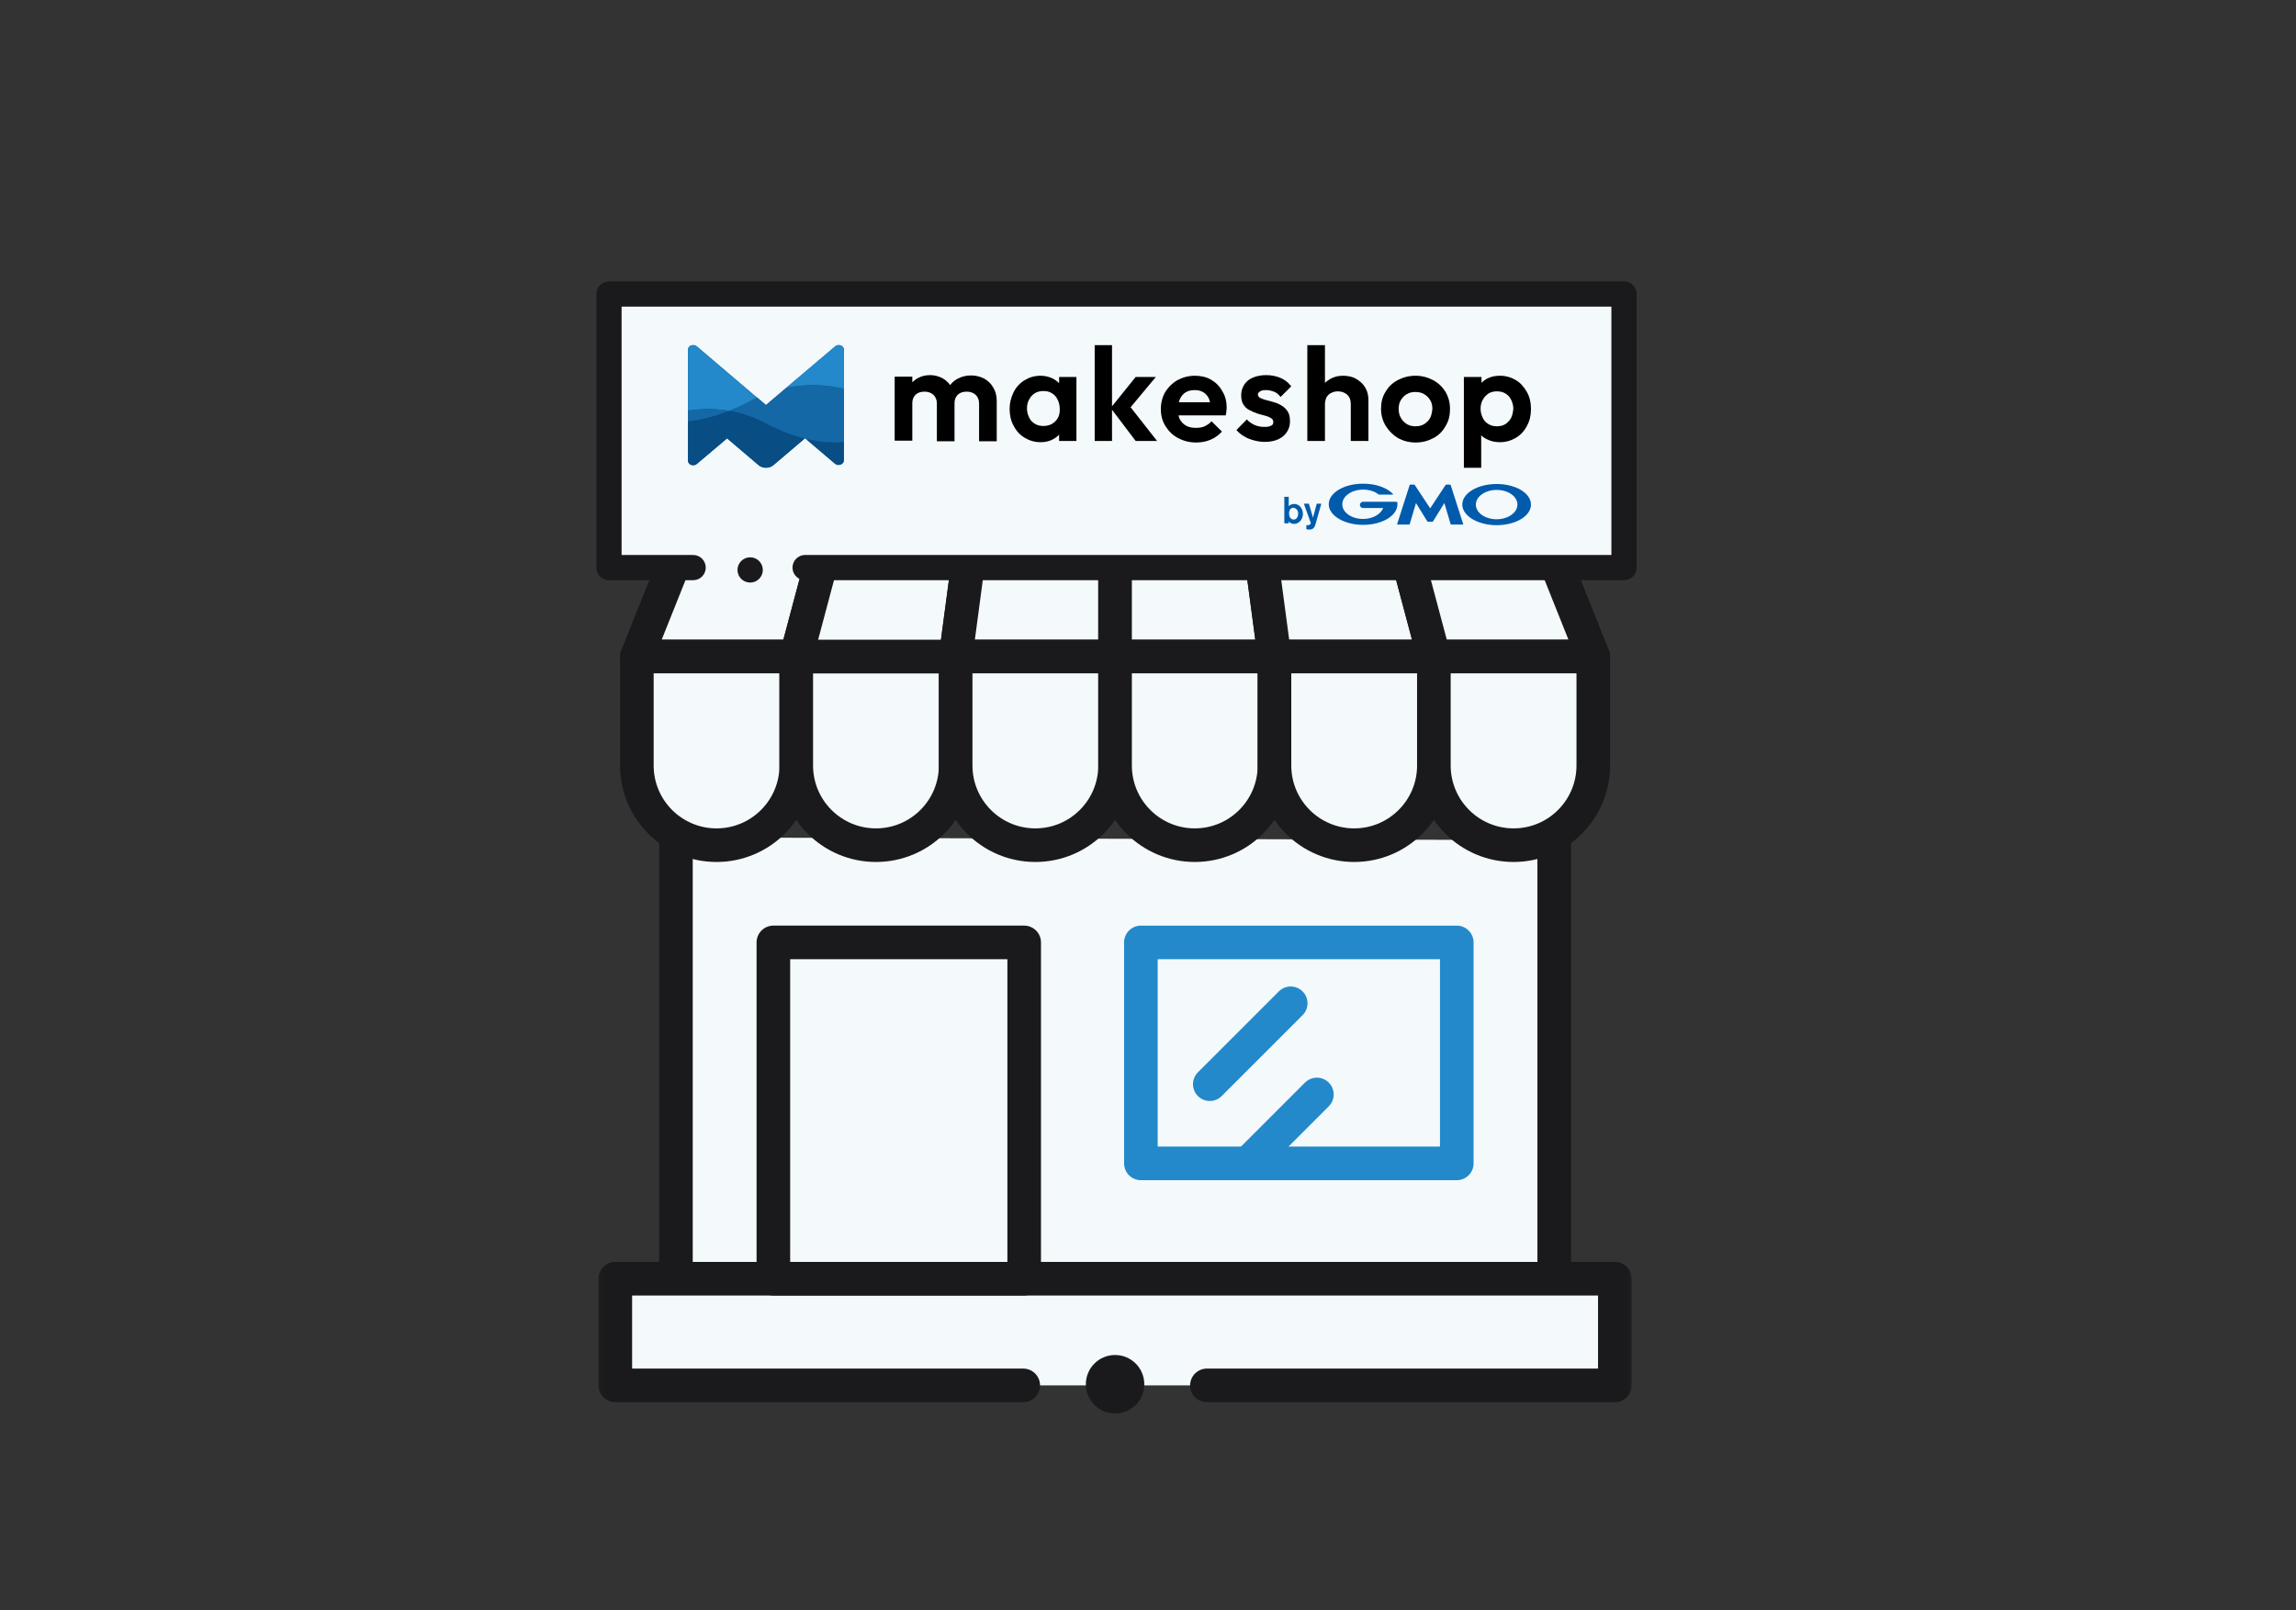
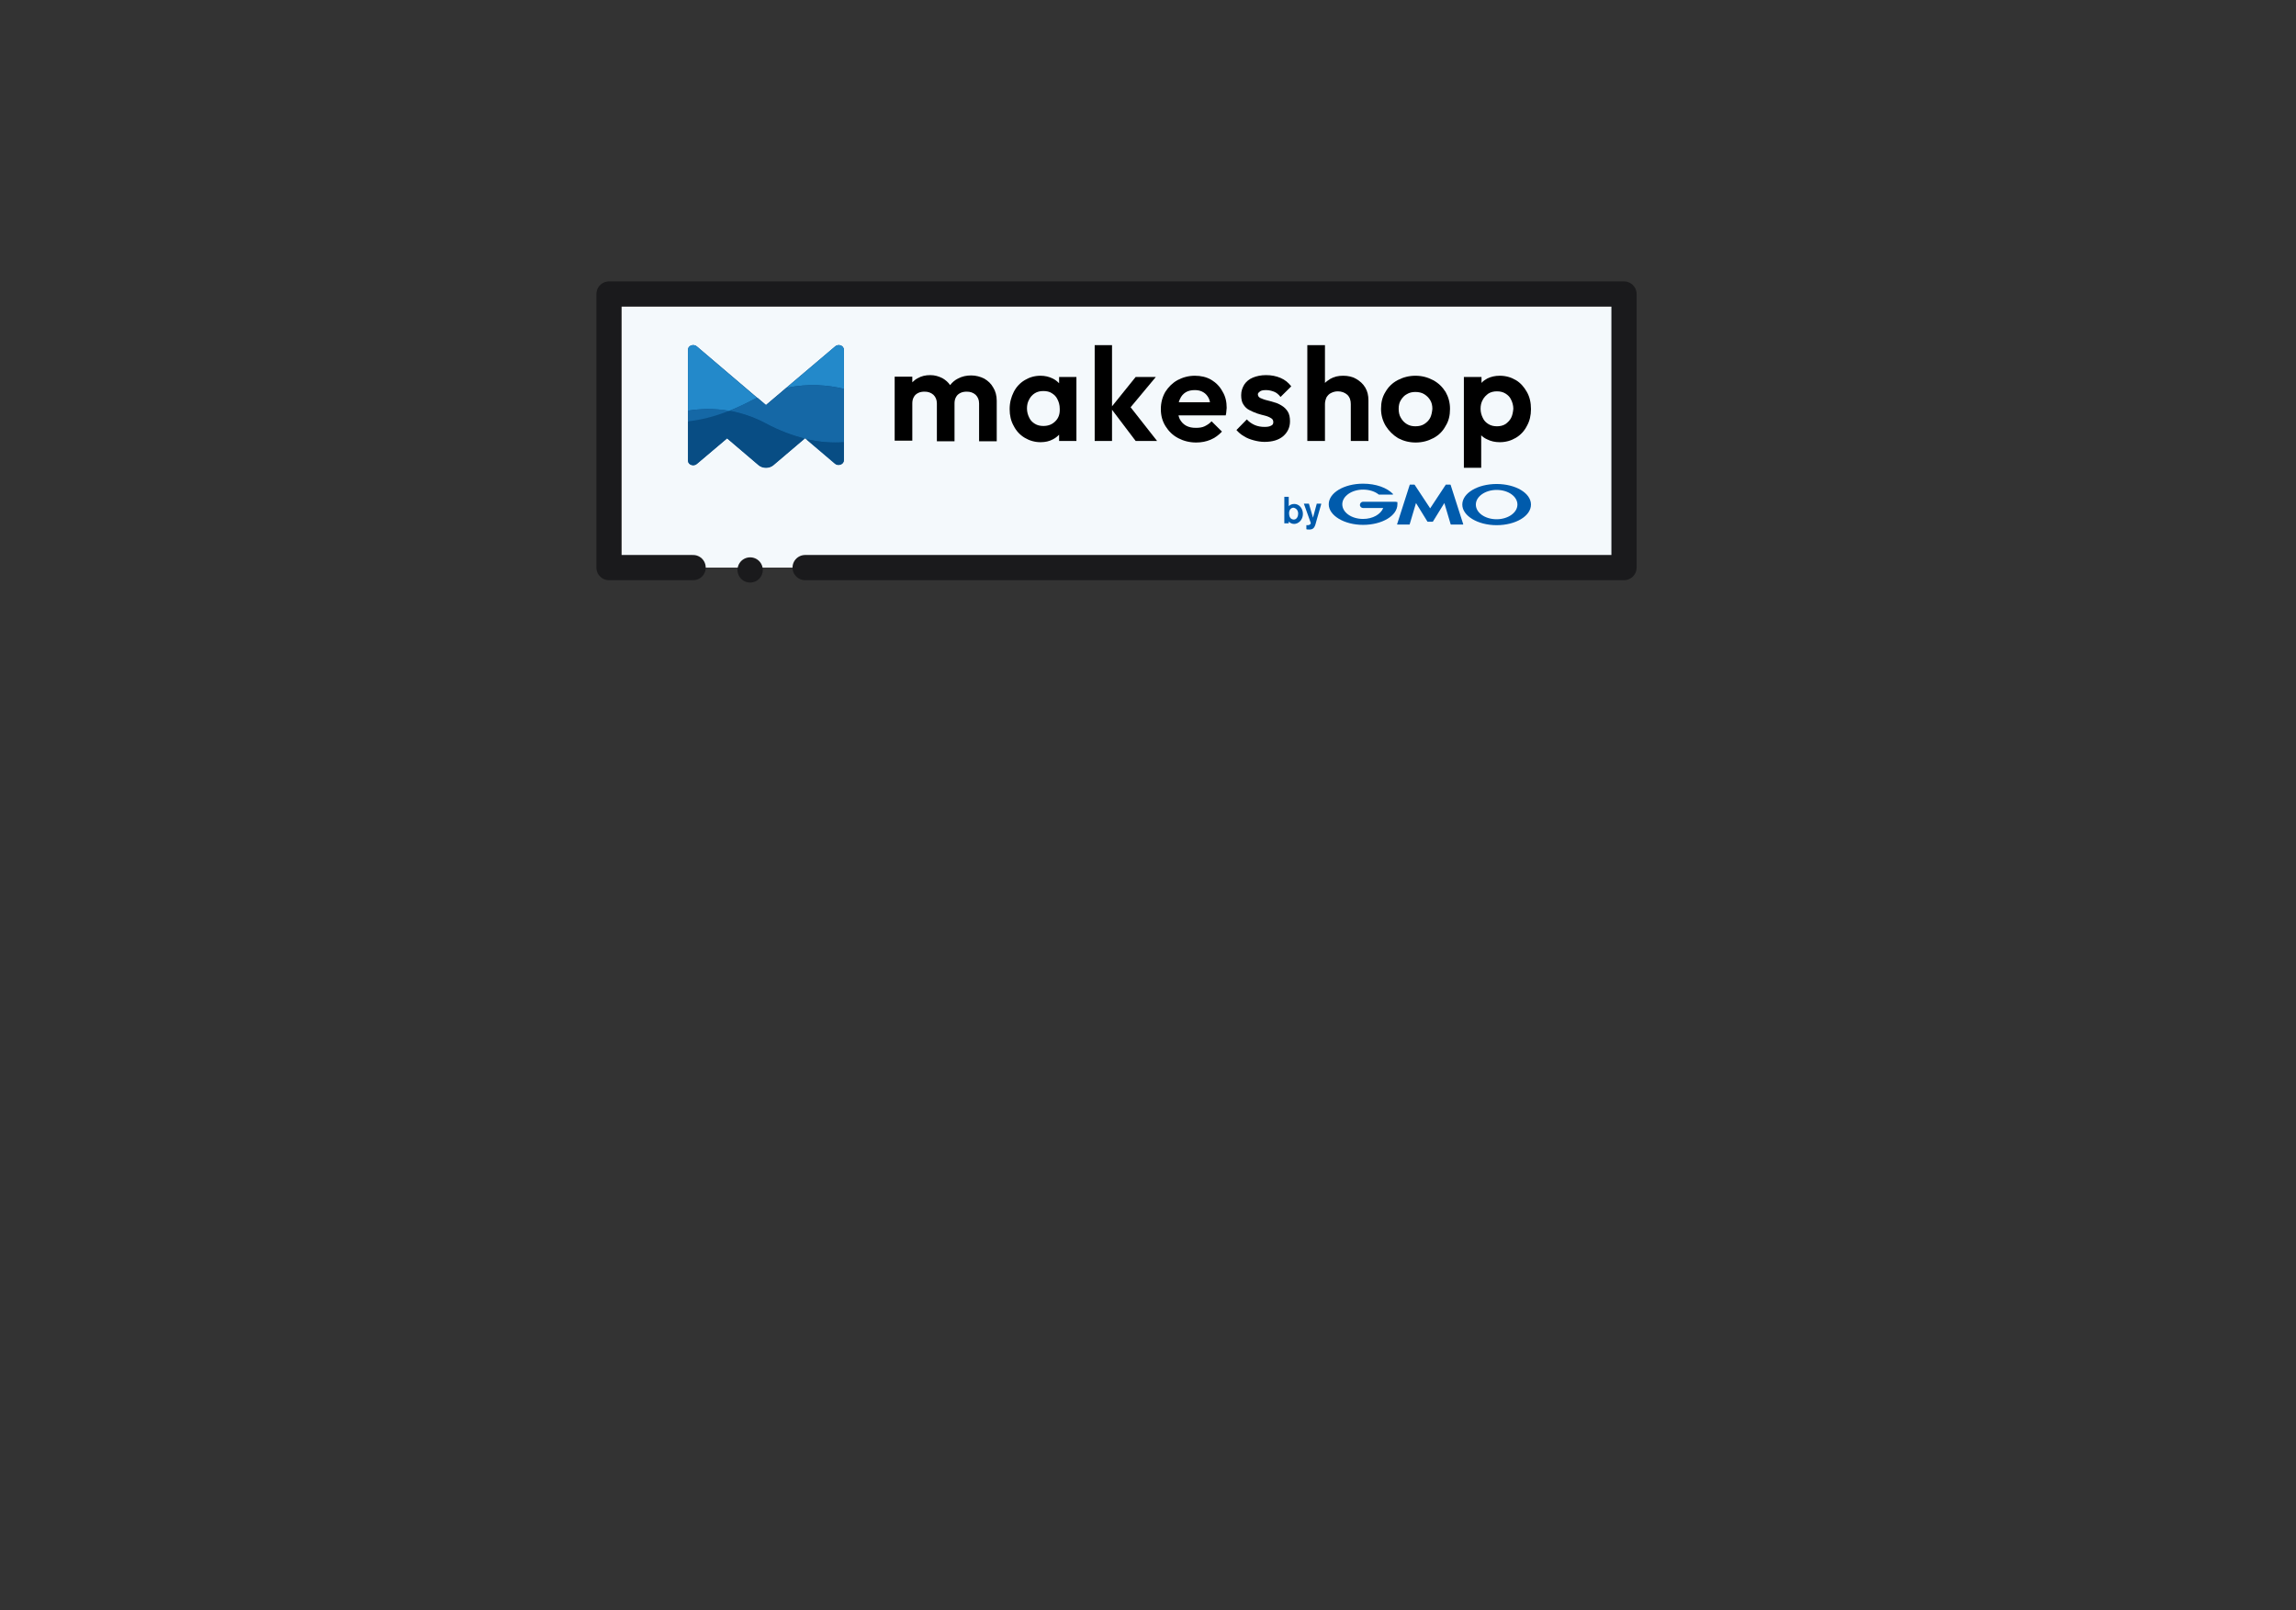
<svg xmlns="http://www.w3.org/2000/svg" width="328" height="230" viewBox="0 0 328 230" fill="none">
  <rect x="0" y="0" width="328" height="230" fill="#333333" stroke="none" />
  <g clip-path="url(#clip0_16013_674)">
    <mask id="mask0_16013_674" style="mask-type:luminance" maskUnits="userSpaceOnUse" x="85" y="60" width="149" height="149">
      <path d="M233.447 208.447V60.145H85.145V208.447H233.447Z" fill="white" stroke="white" stroke-width="0.29" />
    </mask>
    <g mask="url(#mask0_16013_674)">
      <path d="M222.03 120.017V182.668H96.562V119.63" fill="#F4F9FC" />
      <path d="M222.03 120.017V182.668H96.562V119.63" stroke="#1A1A1C" stroke-width="4.8" stroke-miterlimit="10" stroke-linecap="round" stroke-linejoin="round" />
      <path d="M146.176 197.906H87.902V182.668H230.69V197.906H172.416" fill="#F4F9FC" />
-       <path d="M146.176 197.906H87.902V182.668H230.69V197.906H172.416" stroke="#1A1A1C" stroke-width="4.8" stroke-miterlimit="10" stroke-linecap="round" stroke-linejoin="round" />
      <path d="M119.909 70.686H100.215L90.98 93.785H113.752L119.909 70.686Z" fill="#F4F9FC" stroke="#1A1A1C" stroke-width="4.8" stroke-miterlimit="10" stroke-linecap="round" stroke-linejoin="round" />
      <path d="M90.98 93.785V109.35C90.98 115.638 96.078 120.736 102.366 120.736C108.654 120.736 113.752 115.638 113.752 109.35V93.785H90.98Z" fill="#F4F9FC" stroke="#1A1A1C" stroke-width="4.8" stroke-miterlimit="10" stroke-linecap="round" stroke-linejoin="round" />
      <path d="M113.752 93.785V109.35C113.752 115.638 118.85 120.736 125.138 120.736C131.427 120.736 136.524 115.638 136.524 109.35V93.785H113.752Z" fill="#F4F9FC" stroke="#1A1A1C" stroke-width="4.8" stroke-miterlimit="10" stroke-linecap="round" stroke-linejoin="round" />
      <path d="M139.602 70.686H119.909L113.752 93.785H136.524L139.602 70.686Z" fill="#F4F9FC" stroke="#1A1A1C" stroke-width="4.8" stroke-miterlimit="10" stroke-linecap="round" stroke-linejoin="round" />
      <path d="M159.296 70.686H139.602L136.524 93.785H159.296V70.686Z" fill="#F4F9FC" stroke="#1A1A1C" stroke-width="4.8" stroke-miterlimit="10" stroke-linecap="round" stroke-linejoin="round" />
      <path d="M136.524 93.785V109.35C136.524 115.638 141.622 120.736 147.91 120.736C154.198 120.736 159.296 115.638 159.296 109.35V93.785H136.524Z" fill="#F4F9FC" stroke="#1A1A1C" stroke-width="4.8" stroke-miterlimit="10" stroke-linecap="round" stroke-linejoin="round" />
      <path d="M178.99 70.686H159.296V93.785H182.068L178.99 70.686Z" fill="#F4F9FC" stroke="#1A1A1C" stroke-width="4.8" stroke-miterlimit="10" stroke-linecap="round" stroke-linejoin="round" />
      <path d="M159.296 93.785V109.35C159.296 115.638 164.394 120.736 170.682 120.736C176.971 120.736 182.068 115.638 182.068 109.35V93.785H159.296Z" fill="#F4F9FC" stroke="#1A1A1C" stroke-width="4.8" stroke-miterlimit="10" stroke-linecap="round" stroke-linejoin="round" />
      <path d="M198.684 70.686H178.99L182.068 93.785H204.84L198.684 70.686Z" fill="#F4F9FC" stroke="#1A1A1C" stroke-width="4.8" stroke-miterlimit="10" stroke-linecap="round" stroke-linejoin="round" />
      <path d="M182.068 93.785V109.35C182.068 115.638 187.166 120.736 193.454 120.736C199.742 120.736 204.84 115.638 204.84 109.35V93.785H182.068Z" fill="#F4F9FC" stroke="#1A1A1C" stroke-width="4.8" stroke-miterlimit="10" stroke-linecap="round" stroke-linejoin="round" />
      <path d="M218.378 70.686H198.684L204.84 93.785H227.612L218.378 70.686Z" fill="#F4F9FC" stroke="#1A1A1C" stroke-width="4.8" stroke-miterlimit="10" stroke-linecap="round" stroke-linejoin="round" />
      <path d="M204.84 93.785V109.35C204.84 115.638 209.938 120.736 216.226 120.736C222.514 120.736 227.612 115.638 227.612 109.35V93.785H204.84Z" fill="#F4F9FC" stroke="#1A1A1C" stroke-width="4.8" stroke-miterlimit="10" stroke-linecap="round" stroke-linejoin="round" />
      <path d="M146.312 182.668H110.481V134.627H146.312V182.668Z" fill="#F4F9FC" stroke="#1A1A1C" stroke-width="4.8" stroke-miterlimit="10" stroke-linecap="round" stroke-linejoin="round" />
      <path d="M208.111 166.194H162.985V134.628H208.111V166.194Z" fill="#F4F9FC" stroke="#2389CA" stroke-width="4.8" stroke-miterlimit="10" stroke-linecap="round" stroke-linejoin="round" />
      <path d="M172.827 154.88L184.385 143.322Z" fill="#F4F9FC" />
      <path d="M172.827 154.88L184.385 143.322" stroke="#2389CA" stroke-width="4.8" stroke-miterlimit="10" stroke-linecap="round" stroke-linejoin="round" />
      <path d="M178.788 165.685L188.126 156.347Z" fill="#F4F9FC" />
      <path d="M178.788 165.685L188.126 156.347" stroke="#2389CA" stroke-width="4.8" stroke-miterlimit="10" stroke-linecap="round" stroke-linejoin="round" />
    </g>
    <circle cx="159.296" cy="197.74" r="3.339" fill="#1A1A1C" stroke="#1A1A1C" stroke-width="1.67" />
  </g>
  <path d="M99.017 81.082H87V42H232V81.082H115.018" fill="#F4F9FC" />
  <path d="M99.017 81.082H87V42H232V81.082H115.018" stroke="#1A1A1C" stroke-width="3.6" stroke-miterlimit="10" stroke-linecap="round" stroke-linejoin="round" />
  <path d="M107.171 81.418H107.159" stroke="#1A1A1C" stroke-width="3.6" stroke-miterlimit="10" stroke-linecap="round" stroke-linejoin="round" />
  <path d="M140.59 54.077C140.05 53.81 139.42 53.632 138.745 53.632C138.07 53.632 137.44 53.765 136.855 54.077C136.405 54.3 136.045 54.612 135.73 55.013C135.46 54.612 135.1 54.3 134.65 54.033C134.11 53.765 133.57 53.587 132.895 53.587C132.22 53.587 131.635 53.721 131.095 54.033C130.825 54.166 130.555 54.389 130.33 54.612V53.81H127.81V62.946H130.33V57.598C130.33 57.241 130.42 56.929 130.555 56.706C130.69 56.439 130.915 56.261 131.185 56.127C131.455 55.993 131.77 55.949 132.085 55.949C132.58 55.949 132.985 56.083 133.345 56.395C133.66 56.706 133.84 57.108 133.84 57.642V63.035H136.36V57.598C136.36 57.241 136.45 56.929 136.585 56.706C136.72 56.439 136.945 56.261 137.215 56.127C137.485 55.993 137.8 55.949 138.115 55.949C138.61 55.949 139.015 56.083 139.375 56.395C139.69 56.706 139.87 57.108 139.87 57.642V63.035H142.39V57.241C142.39 56.528 142.21 55.86 141.895 55.37C141.58 54.79 141.13 54.389 140.59 54.077Z" fill="black" />
  <path d="M151.3 54.746C151.03 54.478 150.76 54.255 150.4 54.077C149.86 53.81 149.275 53.676 148.645 53.676C147.79 53.676 147.07 53.899 146.395 54.3C145.72 54.701 145.18 55.28 144.82 55.993C144.46 56.706 144.235 57.509 144.235 58.444C144.235 59.336 144.415 60.138 144.82 60.851C145.18 61.564 145.72 62.143 146.395 62.544C147.07 62.946 147.835 63.168 148.645 63.168C149.32 63.168 149.905 63.035 150.4 62.767C150.76 62.589 151.03 62.366 151.3 62.099V62.99H153.775V53.854H151.3V54.746ZM150.76 60.182C150.31 60.628 149.77 60.851 149.05 60.851C148.6 60.851 148.195 60.762 147.835 60.539C147.475 60.316 147.205 60.049 147.025 59.648C146.845 59.291 146.71 58.846 146.71 58.355C146.71 57.865 146.8 57.464 147.025 57.063C147.205 56.706 147.475 56.395 147.835 56.172C148.195 55.949 148.6 55.86 149.05 55.86C149.5 55.86 149.95 55.949 150.265 56.172C150.625 56.395 150.895 56.662 151.075 57.063C151.255 57.419 151.39 57.865 151.39 58.355C151.435 59.157 151.21 59.737 150.76 60.182Z" fill="black" />
  <path d="M165.115 53.854H162.235L158.86 58.043V49.309H156.385V62.99H158.86V58.534L162.235 62.99H165.295L161.515 58.177L165.115 53.854Z" fill="black" />
  <path d="M173.035 54.255C172.36 53.854 171.55 53.676 170.695 53.676C169.795 53.676 168.985 53.899 168.22 54.3C167.5 54.701 166.915 55.28 166.465 55.993C166.06 56.706 165.835 57.509 165.835 58.444C165.835 59.38 166.06 60.182 166.51 60.896C166.96 61.609 167.545 62.188 168.31 62.589C169.075 62.99 169.93 63.213 170.875 63.213C171.64 63.213 172.315 63.079 172.945 62.812C173.575 62.544 174.115 62.143 174.565 61.653L173.08 60.182C172.81 60.495 172.45 60.717 172.09 60.896C171.73 61.074 171.28 61.118 170.83 61.118C170.29 61.118 169.84 61.029 169.435 60.806C169.03 60.584 168.76 60.272 168.535 59.871C168.445 59.692 168.4 59.514 168.355 59.336H175.105C175.15 59.113 175.195 58.935 175.195 58.757C175.195 58.578 175.24 58.4 175.24 58.266C175.24 57.375 175.06 56.617 174.655 55.949C174.25 55.191 173.71 54.657 173.035 54.255ZM169.39 56.038C169.75 55.815 170.2 55.726 170.695 55.726C171.145 55.726 171.55 55.815 171.91 56.038C172.225 56.216 172.495 56.528 172.675 56.885C172.765 57.063 172.81 57.241 172.855 57.464H168.4C168.445 57.286 168.49 57.152 168.58 56.974C168.76 56.573 169.03 56.261 169.39 56.038Z" fill="black" />
  <path d="M180.01 55.904C180.19 55.771 180.505 55.726 180.865 55.726C181.27 55.726 181.63 55.815 181.99 55.949C182.35 56.083 182.665 56.35 182.935 56.706L184.465 55.191C184.06 54.657 183.565 54.255 182.935 53.988C182.305 53.721 181.63 53.587 180.865 53.587C180.145 53.587 179.515 53.721 178.975 53.943C178.435 54.166 178.03 54.523 177.76 54.924C177.49 55.37 177.31 55.86 177.31 56.439C177.31 56.974 177.4 57.464 177.625 57.776C177.85 58.133 178.12 58.4 178.48 58.578C178.84 58.757 179.2 58.935 179.605 59.068C180.01 59.202 180.37 59.291 180.73 59.38C181.09 59.469 181.36 59.603 181.585 59.737C181.81 59.871 181.9 60.049 181.9 60.316C181.9 60.539 181.81 60.717 181.585 60.806C181.36 60.94 181.045 60.985 180.64 60.985C180.145 60.985 179.65 60.896 179.245 60.717C178.84 60.539 178.435 60.272 178.12 59.915L176.635 61.43C176.95 61.787 177.31 62.099 177.715 62.322C178.12 62.589 178.615 62.767 179.11 62.901C179.605 63.035 180.145 63.124 180.64 63.124C181.765 63.124 182.665 62.856 183.295 62.322C183.925 61.787 184.285 61.074 184.285 60.183C184.285 59.648 184.195 59.158 183.97 58.801C183.745 58.444 183.475 58.177 183.115 57.954C182.755 57.731 182.395 57.553 181.99 57.464C181.585 57.33 181.225 57.241 180.865 57.152C180.505 57.063 180.235 56.929 180.01 56.84C179.785 56.706 179.695 56.528 179.695 56.305C179.695 56.172 179.83 56.038 180.01 55.904Z" fill="black" />
  <path d="M193.735 54.122C193.195 53.81 192.565 53.676 191.89 53.676C191.17 53.676 190.585 53.81 190.045 54.122C189.775 54.3 189.505 54.478 189.28 54.701V49.309H186.76V62.99H189.28V57.731C189.28 57.375 189.37 57.063 189.505 56.751C189.685 56.484 189.865 56.261 190.18 56.127C190.45 55.993 190.765 55.904 191.125 55.904C191.665 55.904 192.115 56.083 192.475 56.395C192.835 56.751 192.97 57.197 192.97 57.731V62.99H195.49V57.197C195.49 56.484 195.355 55.904 195.04 55.37C194.725 54.835 194.275 54.434 193.735 54.122Z" fill="black" />
  <path d="M204.715 54.3C203.95 53.899 203.14 53.676 202.195 53.676C201.295 53.676 200.44 53.899 199.675 54.3C198.91 54.701 198.325 55.28 197.92 55.993C197.47 56.706 197.29 57.509 197.29 58.4C197.29 59.291 197.515 60.093 197.965 60.851C198.415 61.564 199 62.143 199.72 62.589C200.485 62.99 201.295 63.213 202.24 63.213C203.185 63.213 203.995 62.99 204.76 62.589C205.525 62.188 206.11 61.609 206.515 60.851C206.965 60.138 207.145 59.336 207.145 58.4C207.145 57.509 206.92 56.706 206.515 55.993C206.065 55.28 205.48 54.701 204.715 54.3ZM204.31 59.692C204.13 60.049 203.815 60.361 203.455 60.584C203.095 60.806 202.69 60.896 202.195 60.896C201.745 60.896 201.34 60.806 200.98 60.584C200.62 60.361 200.35 60.093 200.125 59.692C199.9 59.336 199.81 58.89 199.81 58.4C199.81 57.91 199.9 57.509 200.125 57.152C200.35 56.796 200.62 56.484 200.98 56.305C201.34 56.083 201.745 55.993 202.195 55.993C202.645 55.993 203.095 56.083 203.455 56.305C203.815 56.528 204.085 56.796 204.31 57.152C204.535 57.509 204.625 57.954 204.625 58.4C204.58 58.89 204.49 59.336 204.31 59.692Z" fill="black" />
  <path d="M218.125 55.993C217.72 55.28 217.225 54.701 216.55 54.3C215.875 53.899 215.11 53.676 214.255 53.676C213.58 53.676 212.995 53.81 212.455 54.077C212.14 54.255 211.87 54.434 211.645 54.701V53.854H209.125V66.823H211.6V62.188C211.825 62.411 212.14 62.634 212.455 62.767C212.995 63.035 213.58 63.168 214.255 63.168C215.11 63.168 215.875 62.946 216.55 62.544C217.225 62.143 217.765 61.564 218.125 60.851C218.53 60.138 218.71 59.336 218.71 58.444C218.71 57.509 218.53 56.706 218.125 55.993ZM215.875 59.692C215.695 60.049 215.38 60.361 215.065 60.584C214.705 60.806 214.3 60.896 213.85 60.896C213.4 60.896 212.995 60.806 212.635 60.584C212.275 60.361 212.005 60.093 211.825 59.692C211.645 59.336 211.51 58.89 211.51 58.4C211.51 57.91 211.6 57.509 211.825 57.108C212.005 56.751 212.32 56.439 212.635 56.216C212.995 55.993 213.4 55.904 213.85 55.904C214.3 55.904 214.705 55.993 215.065 56.216C215.425 56.439 215.695 56.706 215.875 57.108C216.055 57.464 216.19 57.91 216.19 58.4C216.145 58.89 216.055 59.336 215.875 59.692Z" fill="black" />
  <path d="M120.52 49.754C120.475 49.621 120.385 49.532 120.295 49.442C120.025 49.264 119.62 49.219 119.305 49.487L109.405 57.865L99.55 49.487C99.1 49.086 98.29 49.353 98.29 49.933V65.798C98.29 66.377 99.1 66.644 99.55 66.243L103.87 62.589L108.37 66.422C108.955 66.912 109.9 66.912 110.485 66.422L114.94 62.634C115.03 62.634 115.075 62.678 115.165 62.678L119.305 66.199C119.755 66.6 120.565 66.333 120.565 65.753V49.933C120.565 49.888 120.52 49.799 120.52 49.754Z" fill="#084D84" />
  <path d="M120.565 55.548V49.932C120.565 49.843 120.565 49.799 120.52 49.754C120.475 49.621 120.385 49.532 120.295 49.442C120.025 49.264 119.62 49.219 119.305 49.487L112.33 55.414C115.48 54.746 118.315 55.013 120.565 55.548Z" fill="#2389CA" />
  <path d="M104.185 58.712C105.13 58.311 106.12 57.865 107.155 57.33C107.47 57.152 107.83 56.974 108.145 56.84L99.55 49.487C99.1 49.086 98.29 49.353 98.29 49.933V58.667C100 58.4 102.025 58.311 104.185 58.712Z" fill="#2389CA" />
  <path d="M120.565 63.169V55.548C118.36 55.013 115.48 54.746 112.33 55.414L109.45 57.865L108.19 56.796C107.875 56.929 107.515 57.108 107.2 57.286C106.165 57.821 105.175 58.266 104.23 58.667C105.85 58.979 107.605 59.514 109.36 60.45C111.34 61.52 113.185 62.188 114.94 62.634L115.03 62.589L115.165 62.723C117.1 63.169 118.945 63.302 120.565 63.169Z" fill="#1568A6" />
  <path d="M115.12 62.723L119.26 66.243C119.71 66.644 120.52 66.377 120.52 65.798V63.168C118.945 63.302 117.1 63.168 115.12 62.723Z" fill="#084D84" />
  <path d="M104.185 58.712C102.07 59.559 100.09 60.004 98.29 60.227V65.842C98.29 66.422 99.1 66.689 99.55 66.288L103.87 62.634L108.37 66.466C108.955 66.957 109.9 66.957 110.485 66.466L114.94 62.678C113.23 62.233 111.34 61.564 109.36 60.495C107.56 59.559 105.85 58.979 104.185 58.712Z" fill="#084D84" />
  <path d="M98.29 58.667V60.183C100.09 60.004 102.07 59.514 104.185 58.667C102.025 58.311 100 58.4 98.29 58.667Z" fill="#1568A6" />
  <path d="M185.455 73.374C185.455 73.73 185.275 74.221 184.825 74.221C184.78 74.221 184.33 74.221 184.195 73.686C184.195 73.641 184.15 73.507 184.15 73.329C184.15 72.75 184.51 72.527 184.78 72.527C185.095 72.572 185.455 72.839 185.455 73.374ZM183.475 70.923V74.755H184.105V74.488C184.24 74.666 184.51 74.844 184.87 74.844C185.5 74.844 186.13 74.265 186.13 73.418C186.13 72.572 185.545 71.992 184.915 71.992C184.6 71.992 184.33 72.081 184.105 72.304V70.967H183.475V70.923Z" fill="#005BAC" />
  <path d="M188.74 72.037L188.065 74.399L187.93 74.889C187.75 75.468 187.525 75.647 187.03 75.647C186.805 75.647 186.715 75.647 186.625 75.602V75.023C186.67 75.023 186.715 75.023 186.805 75.023C186.85 75.023 186.985 75.023 187.12 74.934C187.21 74.889 187.255 74.755 187.255 74.711L186.265 71.948H186.985L187.57 73.953L188.11 71.948H188.74V72.037Z" fill="#005BAC" />
  <path d="M204.265 74.532H204.67C204.67 74.532 204.715 74.532 204.715 74.488L206.335 71.859L207.235 74.889L207.28 74.934H208.99C208.99 74.934 209.035 74.934 209.035 74.889L207.235 69.274L207.19 69.229H206.56C206.56 69.229 206.515 69.229 206.515 69.274L204.31 72.616L202.105 69.274L202.06 69.229H201.43C201.43 69.229 201.385 69.229 201.385 69.274L199.585 74.889C199.585 74.889 199.585 74.934 199.63 74.934H201.34C201.34 74.934 201.385 74.934 201.385 74.889L202.285 71.859L203.905 74.488L203.95 74.532H204.265Z" fill="#005BAC" />
  <path d="M199.63 71.725C199.585 71.68 199.585 71.725 199.63 71.725L199.36 71.68H197.65H194.725C194.455 71.68 194.275 71.903 194.275 72.126C194.275 72.393 194.5 72.572 194.725 72.572H197.605C197.245 73.463 196.12 74.132 194.725 74.132C193.06 74.132 191.755 73.196 191.755 72.037C191.755 70.878 193.105 69.942 194.725 69.942C195.625 69.942 196.435 70.21 196.975 70.655H198.955C198.955 70.655 199 70.655 199 70.611C199 70.611 199 70.611 199 70.566C198.145 69.675 196.57 69.096 194.725 69.096C192.025 69.096 189.82 70.388 189.82 72.037C189.82 73.641 192.025 74.978 194.725 74.978C197.425 74.978 199.63 73.686 199.63 72.037C199.63 71.948 199.63 71.859 199.63 71.725Z" fill="#005BAC" />
  <path d="M213.805 69.14C211.105 69.14 208.9 70.433 208.9 72.081C208.9 73.686 211.105 75.023 213.805 75.023C216.505 75.023 218.71 73.73 218.71 72.081C218.71 70.433 216.505 69.14 213.805 69.14ZM213.805 74.176C212.14 74.176 210.835 73.24 210.835 72.081C210.835 70.923 212.185 69.987 213.805 69.987C215.47 69.987 216.775 70.923 216.775 72.081C216.775 73.24 215.425 74.176 213.805 74.176Z" fill="#005BAC" />
  <defs>
    <clipPath id="clip0_16013_674">
-       <rect width="148.593" height="148.593" fill="white" transform="translate(85 60)" />
-     </clipPath>
+       </clipPath>
  </defs>
</svg>